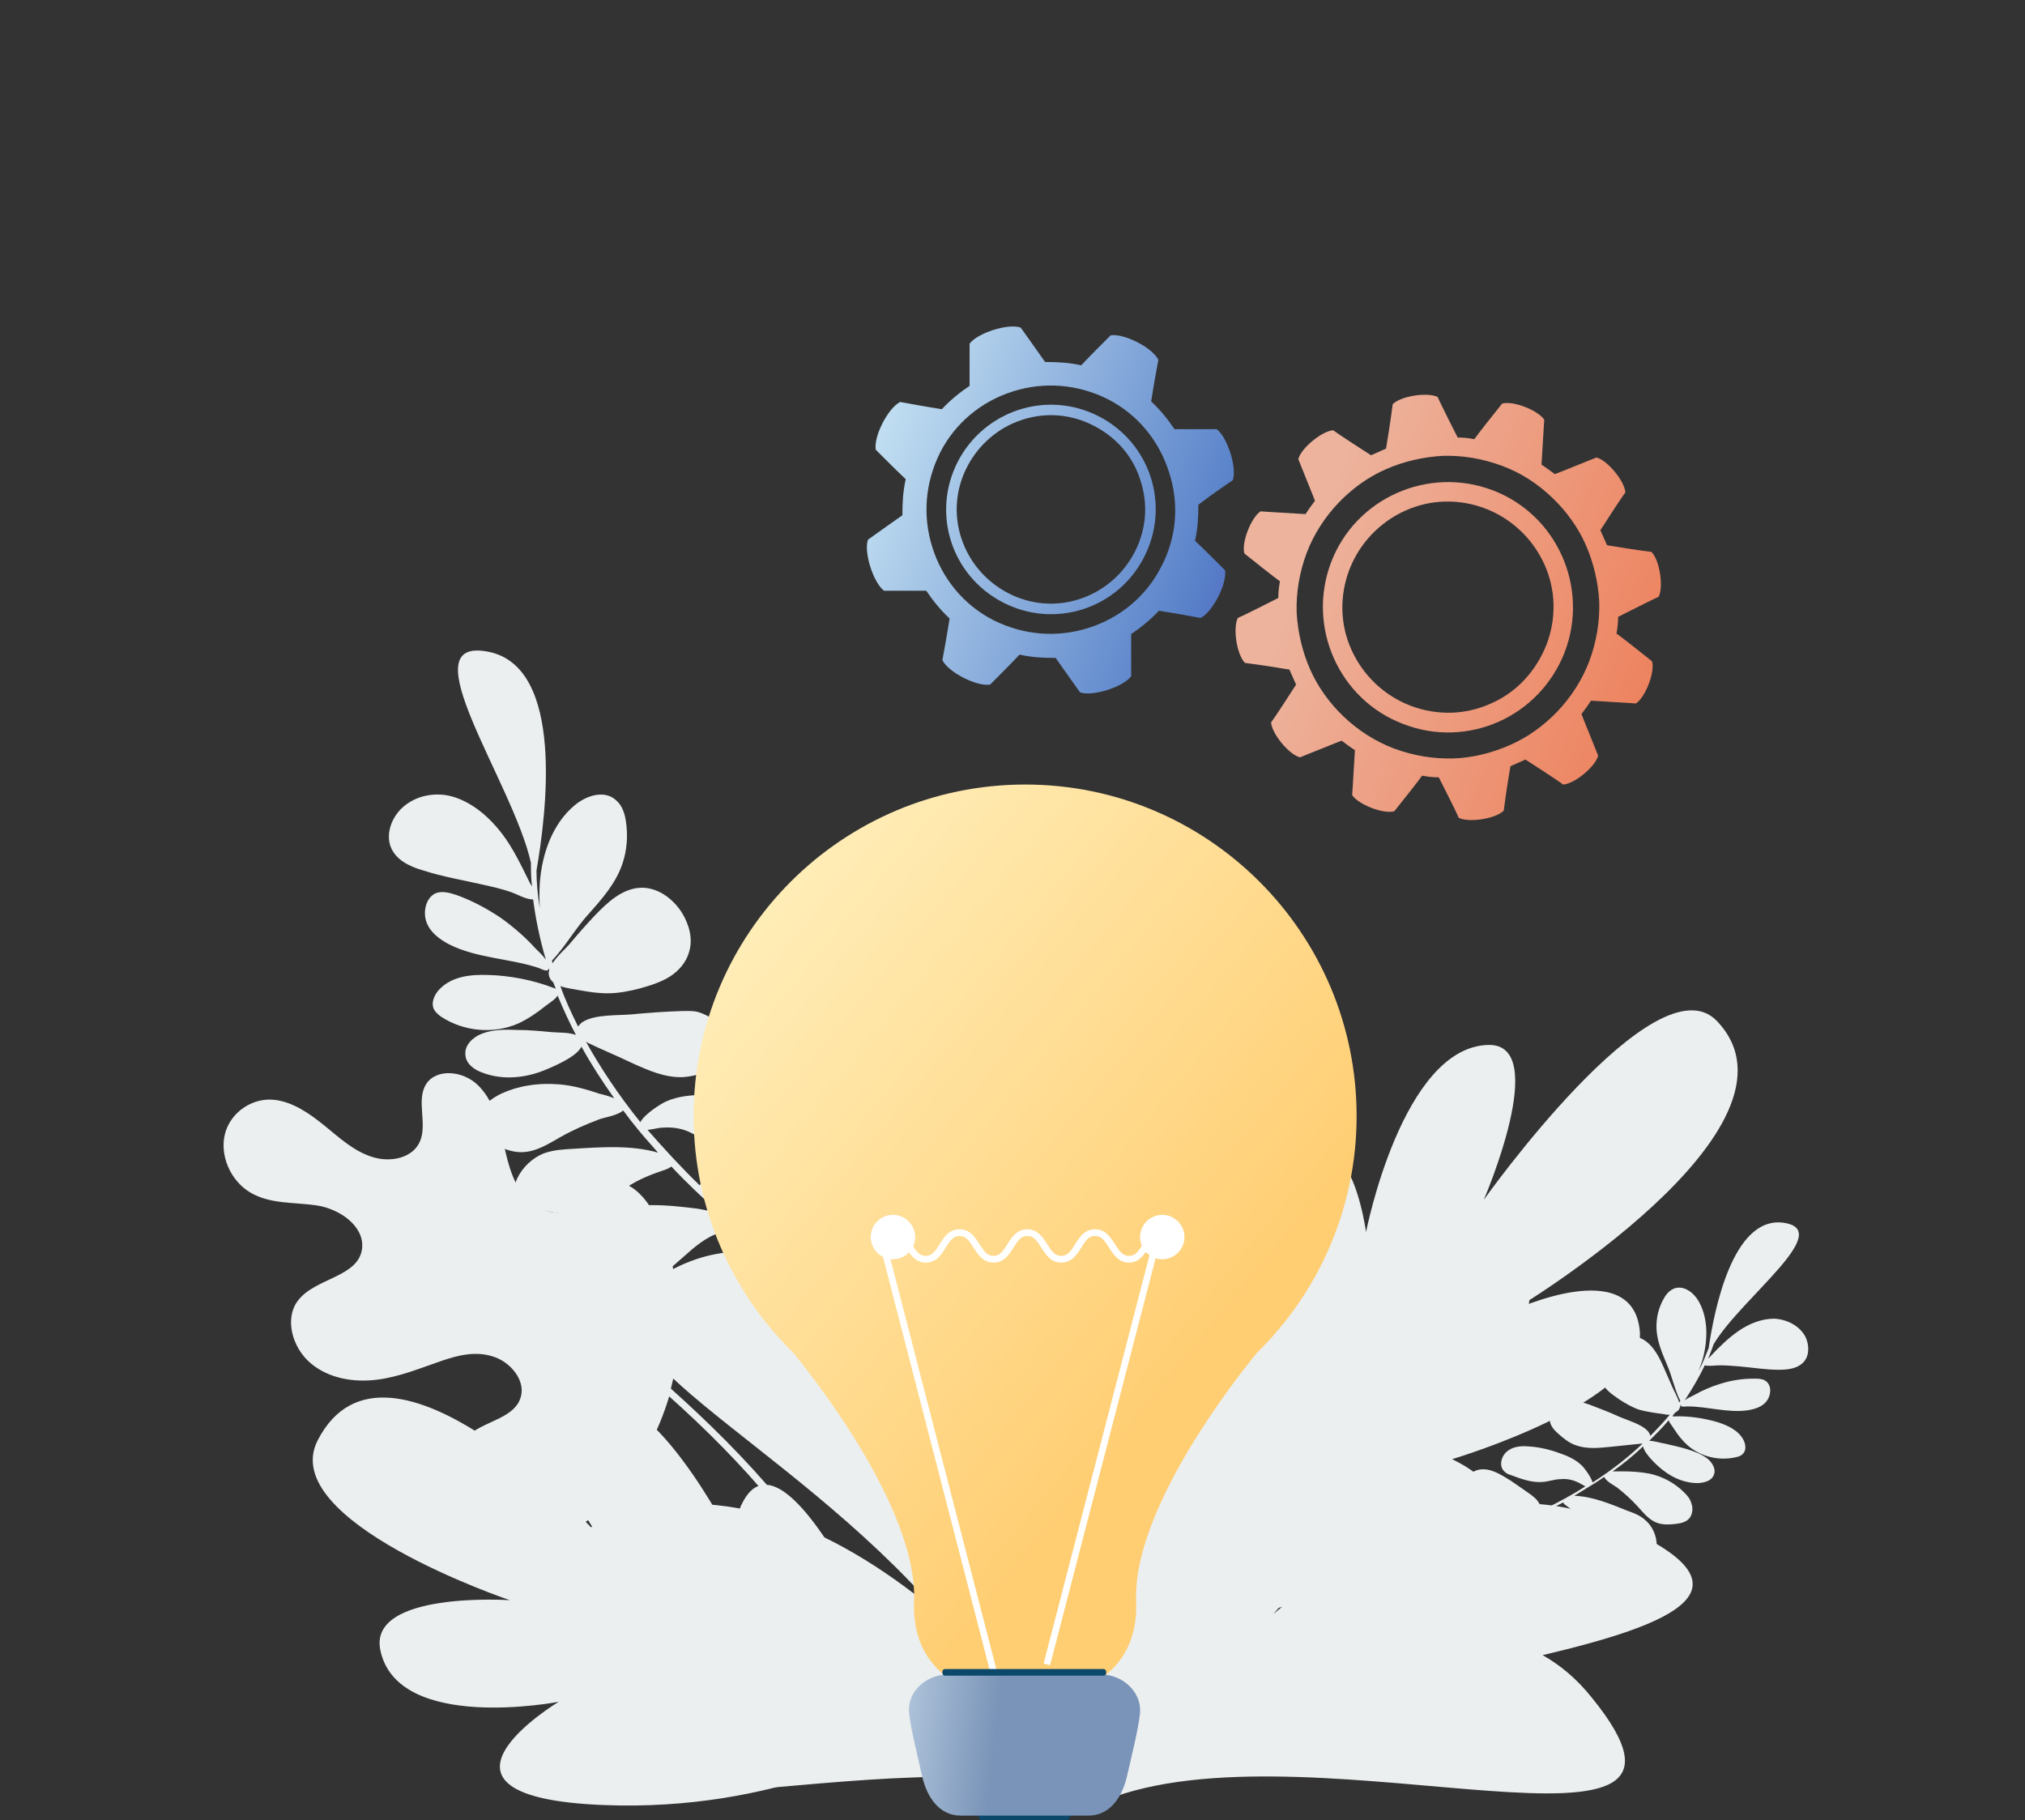
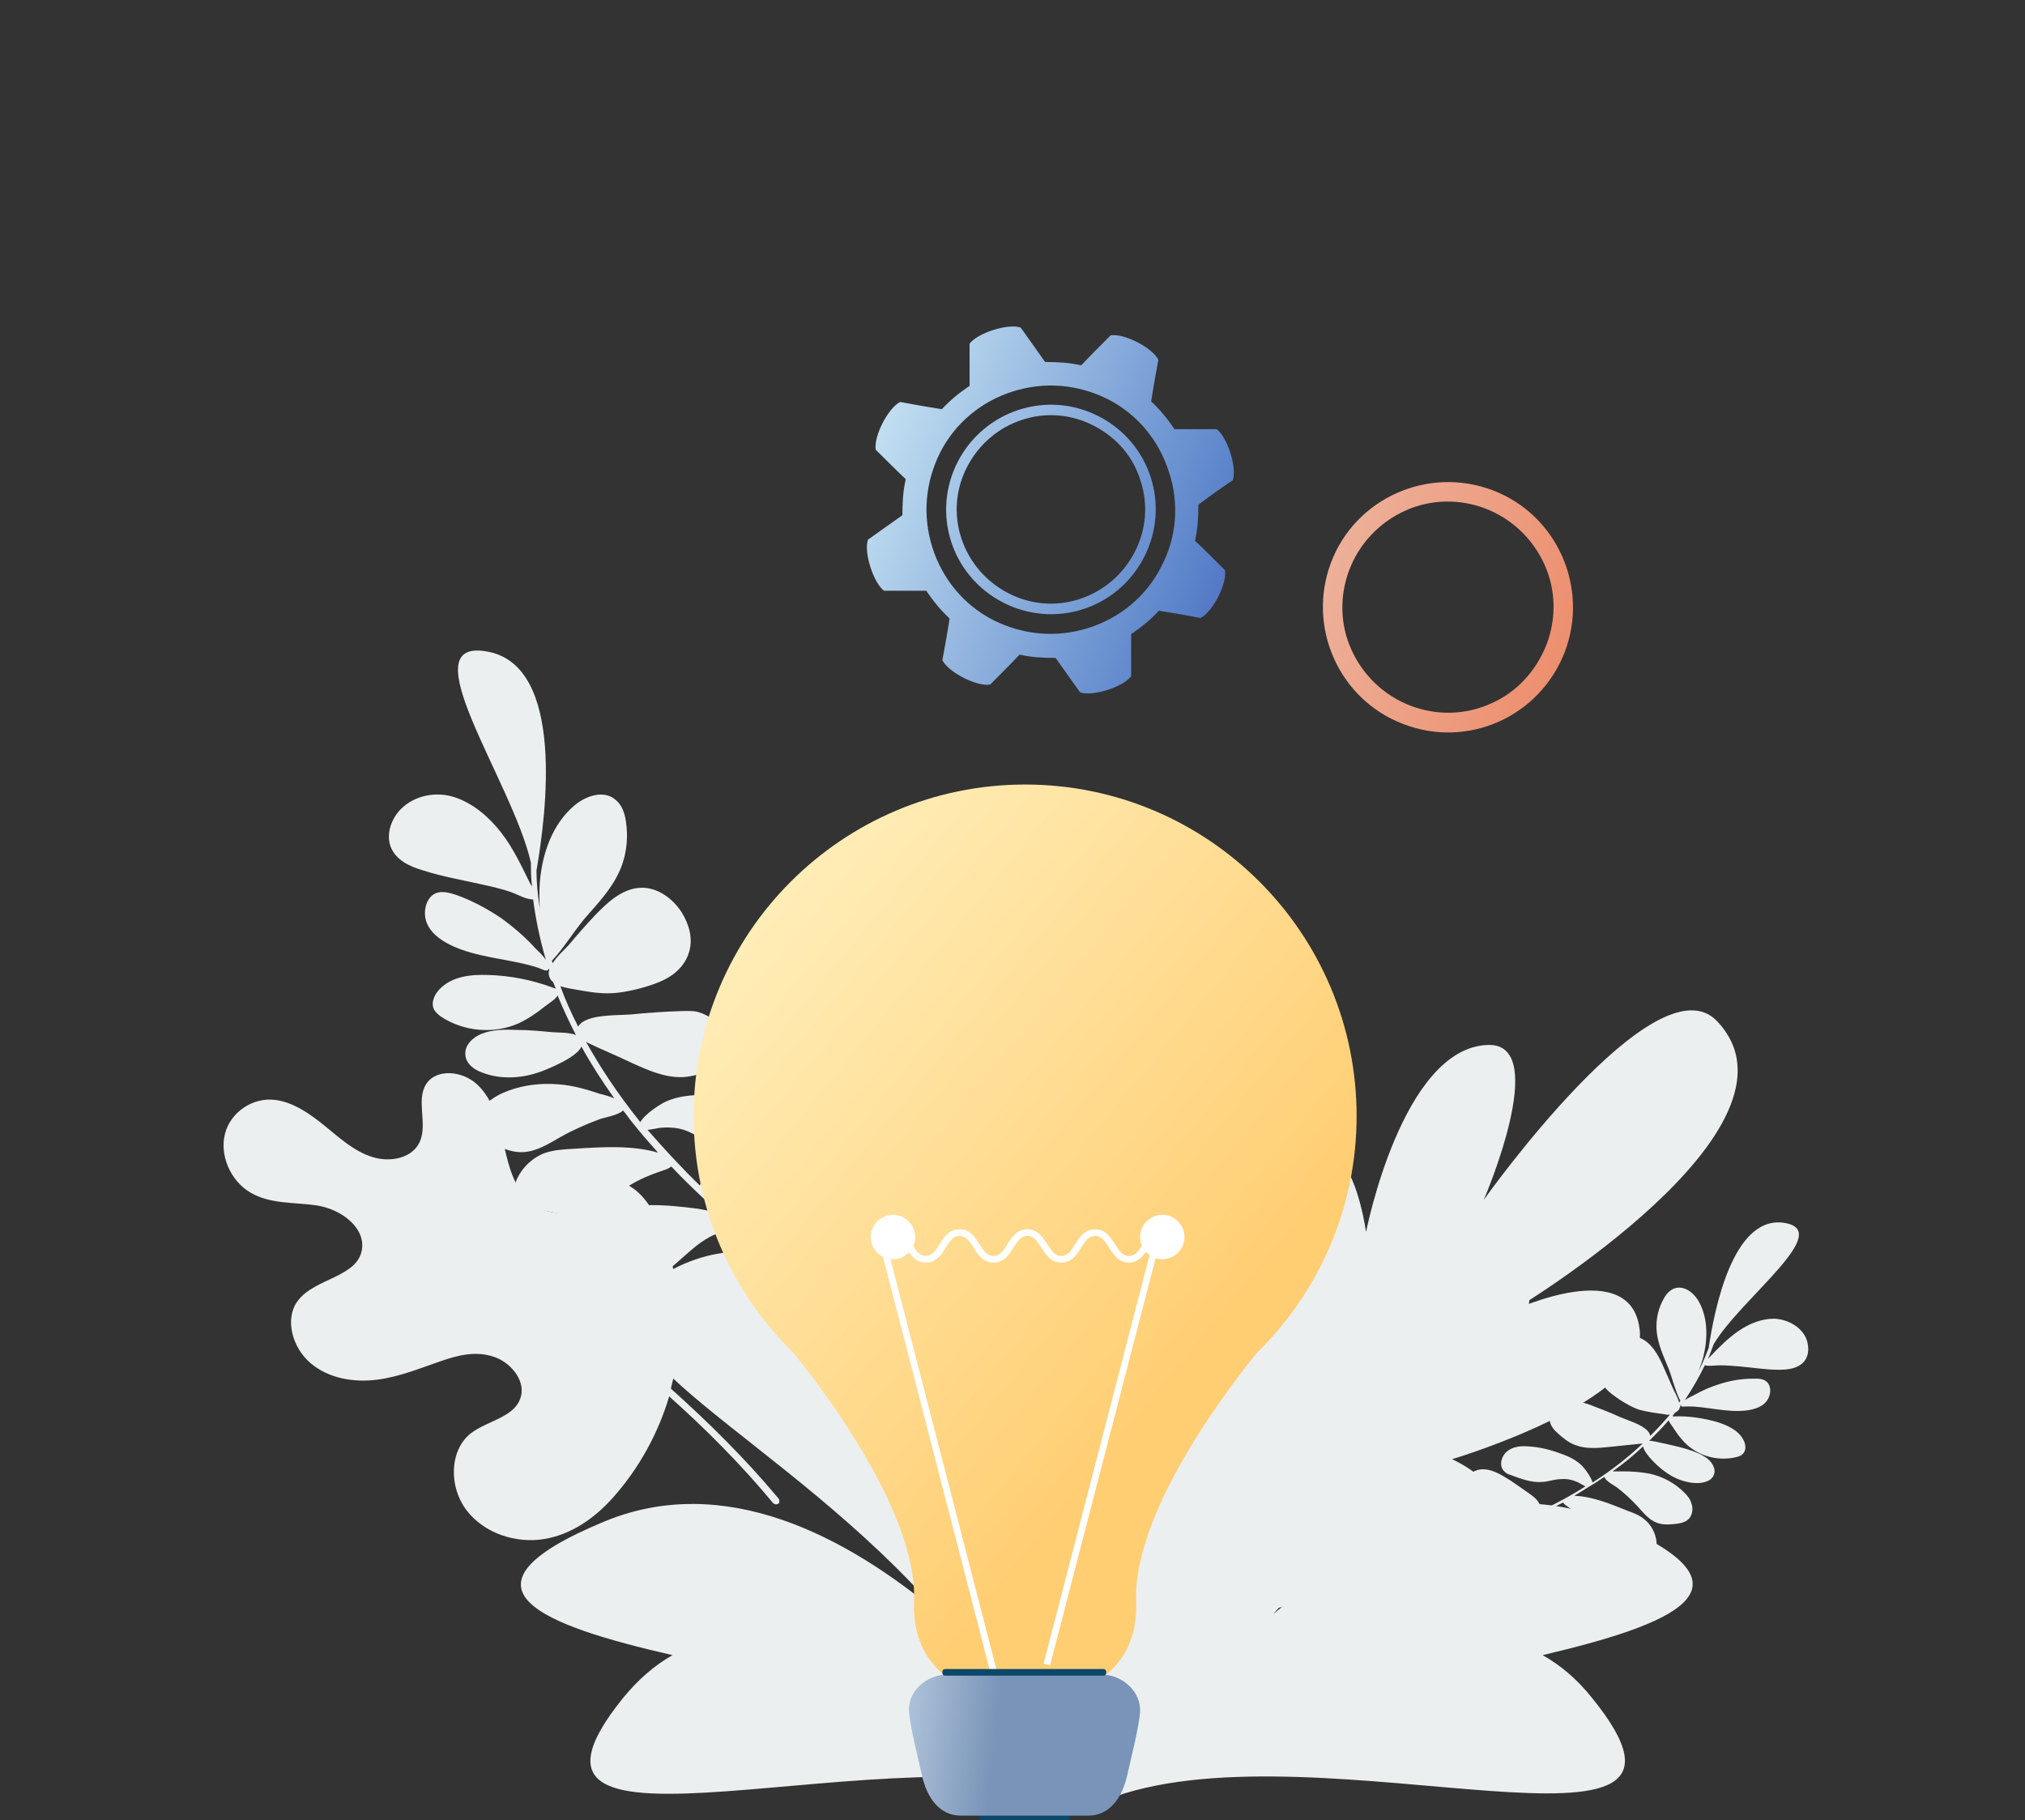
<svg xmlns="http://www.w3.org/2000/svg" version="1.1" viewBox="0 0 332.6 299" xml:space="preserve">
  <rect x="0" y="0" width="332.6" height="299" fill="#333333" stroke="none" />
  <style type="text/css"> .st0{fill:none;} .st1{fill:url(#path31255-5-4-7_00000147921202770124857870000012217443433778164119_);} .st2{fill:url(#path31264-8-6-7_00000158716181856152416510000009413395227337169823_);} .st3{fill:url(#path31275-4-6-8_00000119114586661054974230000003700203593149028777_);} .st4{fill:url(#path31284-1-0-5_00000033364340138265462220000017911425093689777307_);} .st5{fill:#ECEFF0;} .st6{fill:url(#path31305-6-8-3_00000083086113693173563940000008005124586497141403_);} .st7{fill:#0B4869;} .st8{fill:url(#path31316-3-7-2_00000130614723115619392330000009545793031224535938_);} .st9{fill:#FFFFFF;} </style>
  <g transform="translate(-4407.6 -4518.3)">
    <rect class="st0" x="4407.6" y="4518.3" width="332.6" height="299" />
    <g transform="matrix(.912 0 0 .912 409.5 1113.8)">
      <linearGradient id="f" x1="10456" x2="10710" y1="2194.4" y2="1991.5" gradientTransform="matrix(.214 -.071 -.071 -.214 2531.4 5044.6)" gradientUnits="userSpaceOnUse">
        <stop stop-color="#EDB39D" offset=".057" />
        <stop stop-color="#EDB39D" offset=".08" />
        <stop stop-color="#ED825E" offset="1" />
      </linearGradient>
-       <path d="m4682.6 3840.5c0.9-1.8 0.2-6.6-1.3-8.1-2.5-0.3-6.9-1-8-1.2l-1.2-2.7c0.7-1.1 3.8-5.9 4.5-6.8-0.1-2-3.2-5.8-5.2-6.3-2.3 0.9-6.4 2.6-7.5 3-0.8-0.6-1.6-1.2-2.4-1.7 0.1-1.3 0.4-7 0.5-8.1-1.1-1.7-5.7-3.5-7.6-2.9-1.6 2-4.3 5.4-5 6.4-1-0.2-2-0.3-3-0.3-0.6-1.2-3.2-6.3-3.6-7.3-1.8-0.9-6.6-0.2-8.1 1.3-0.3 2.5-1 6.9-1.2 8-0.9 0.4-1.8 0.8-2.7 1.2-1.1-0.7-5.9-3.8-6.8-4.5-2 0.1-5.8 3.2-6.3 5.2 0.9 2.3 2.6 6.4 3 7.5-0.6 0.8-1.2 1.6-1.7 2.4-1.3-0.1-7-0.4-8.1-0.5-1.7 1.1-3.5 5.7-2.9 7.6 2 1.6 5.4 4.3 6.4 5-0.2 1-0.3 2-0.3 3-1.2 0.6-6.3 3.2-7.3 3.6-0.9 1.8-0.2 6.6 1.3 8.1 2.5 0.3 6.9 1 8 1.2l1.2 2.7c-0.7 1.1-3.8 5.9-4.5 6.8 0.1 2 3.2 5.8 5.2 6.3 2.3-0.9 6.4-2.6 7.5-3 0.8 0.6 1.6 1.2 2.4 1.7-0.1 1.3-0.4 7-0.5 8.1 1.1 1.7 5.7 3.5 7.6 2.9 1.6-2 4.3-5.4 5-6.4 1 0.2 2 0.3 3 0.3 0.6 1.2 3.2 6.3 3.6 7.3 1.8 0.9 6.6 0.2 8.1-1.3 0.3-2.5 1-6.9 1.2-8 0.9-0.4 1.8-0.8 2.7-1.2 1.1 0.7 5.9 3.8 6.8 4.5 2-0.1 5.8-3.2 6.3-5.2-0.9-2.3-2.6-6.4-3-7.5 0.6-0.8 1.2-1.6 1.7-2.4 1.3 0.1 7 0.4 8.1 0.5 1.7-1.1 3.5-5.7 2.9-7.6-2-1.6-5.4-4.3-6.4-5 0.2-1 0.3-2 0.3-3 1.2-0.6 6.3-3.2 7.3-3.6zm-37 29.1c-3.6 0.1-7.2-0.5-10.7-1.8-3.4-1.3-6.5-3.3-9.1-5.8-2.5-2.4-4.6-5.3-6-8.5s-2.2-6.7-2.4-10.2c-0.1-3.6 0.5-7.2 1.8-10.7 1.3-3.4 3.3-6.5 5.8-9.1 2.4-2.5 5.3-4.6 8.5-6s6.7-2.2 10.2-2.4c3.6-0.1 7.2 0.5 10.7 1.8s6.5 3.3 9.1 5.8c2.5 2.4 4.6 5.3 6 8.5s2.2 6.7 2.4 10.2c0.1 3.6-0.5 7.2-1.8 10.7-1.3 3.4-3.3 6.5-5.8 9.1-2.4 2.5-5.3 4.6-8.5 6s-6.7 2.3-10.2 2.4z" fill="url(#f)" />
      <linearGradient id="e" x1="10456" x2="10710" y1="2194.4" y2="1991.5" gradientTransform="matrix(.214 -.071 -.071 -.214 2531.4 5044.6)" gradientUnits="userSpaceOnUse">
        <stop stop-color="#EDB39D" offset=".057" />
        <stop stop-color="#EDB39D" offset=".08" />
        <stop stop-color="#ED825E" offset="1" />
      </linearGradient>
      <path d="m4665.7 3850.4c4.4-11.6-1.4-24.7-13-29.1s-24.7 1.4-29.1 13 1.4 24.7 13 29.1c11.6 4.5 24.6-1.3 29.1-13zm-13.3 9.3c-4.6 2.1-9.8 2.2-14.5 0.4s-8.5-5.4-10.6-10-2.2-9.8-0.4-14.5 5.4-8.5 10-10.6 9.8-2.2 14.5-0.4 8.5 5.4 10.6 10 2.2 9.8 0.4 14.5c-1.9 4.8-5.4 8.6-10 10.6z" fill="url(#e)" />
      <linearGradient id="d" x1="10100" x2="10525" y1="2443.5" y2="2097.9" gradientTransform="matrix(.217 -.072 -.072 -.217 2505.1 5061.4)" gradientUnits="userSpaceOnUse">
        <stop stop-color="#E6FFFF" offset="0" />
        <stop stop-color="#5881C9" offset=".685" />
        <stop stop-color="#4C23AE" offset="1" />
      </linearGradient>
      <path d="m4605.9 3819.5c0.8-2.3-1-7.8-2.9-9.2h-7.6c-1.2-1.8-2.6-3.5-4.2-5 0.4-2.6 1.1-6.5 1.3-7.5-1.1-2.2-6.2-4.8-8.6-4.4-1.5 1.5-3.8 3.8-5.3 5.4-2.2-0.5-4.3-0.6-6.5-0.6-1.5-2.1-3.8-5.4-4.4-6.2-2.3-0.8-7.8 1-9.2 2.9v7.6c-1.8 1.2-3.5 2.6-5 4.2-2.6-0.4-6.5-1.1-7.5-1.3-2.2 1.1-4.8 6.2-4.4 8.6 1.5 1.5 3.8 3.8 5.4 5.3-0.5 2.2-0.6 4.3-0.6 6.5-2.1 1.5-5.4 3.8-6.2 4.4-0.8 2.3 1 7.8 2.9 9.2h7.6c1.2 1.8 2.6 3.5 4.2 5-0.4 2.6-1.1 6.5-1.3 7.5 1.1 2.2 6.2 4.8 8.6 4.4 1.5-1.5 3.8-3.8 5.3-5.4 2.2 0.5 4.3 0.6 6.5 0.6 1.5 2.1 3.8 5.4 4.4 6.2 2.3 0.8 7.8-1 9.2-2.9v-7.6c1.8-1.2 3.5-2.6 5-4.2 2.6 0.4 6.5 1.1 7.5 1.3 2.2-1.1 4.8-6.2 4.4-8.6-1.5-1.5-3.8-3.8-5.4-5.3 0.5-2.2 0.6-4.3 0.6-6.5 2.1-1.6 5.4-3.9 6.2-4.4zm-12.9 15.6c-2.7 5.3-7.4 9.2-13.1 11s-11.7 1.3-17.1-1.4c-5.3-2.7-9.2-7.4-11-13.1s-1.3-11.7 1.4-17.1c2.7-5.3 7.4-9.2 13.1-11s11.7-1.3 17.1 1.4c5.3 2.7 9.2 7.4 11 13.1 1.9 5.7 1.4 11.8-1.4 17.1z" fill="url(#d)" />
      <linearGradient id="c" x1="10100" x2="10525" y1="2443.5" y2="2097.9" gradientTransform="matrix(.217 -.072 -.072 -.217 2505.1 5061.4)" gradientUnits="userSpaceOnUse">
        <stop stop-color="#E6FFFF" offset="0" />
        <stop stop-color="#5881C9" offset=".685" />
        <stop stop-color="#4C23AE" offset="1" />
      </linearGradient>
      <path d="m4556.4 3816.1c-4.8 9.3-1.2 20.6 8.1 25.4s20.6 1.2 25.4-8.1 1.2-20.6-8.1-25.4-20.6-1.1-25.4 8.1zm32.9 3.5c1.4 4.3 1 8.9-1.1 12.9s-5.6 7-9.9 8.4-8.9 1-12.9-1.1-7-5.6-8.4-9.9-1-8.9 1.1-12.9 5.6-7 9.9-8.4 8.9-1 12.9 1.1c4.1 2.1 7.1 5.6 8.4 9.9z" fill="url(#c)" />
      <path class="st5" d="m4673.6 4006.9c-21.6-8.9-43.6 2.6-60.4 16.8 27.8-32.3 63.6-56 36.5-69.4-13.8-6.8-26.6 8.9-39.8 35.8 13.5-38.2 16.6-74.2-6-73.6-14.9 0.4-15.9 28.8-16.8 58.6-2.9-28.4-7.6-54.2-21.8-58.2-17.8-5-22.3 34.9-8.8 73.2-13.2-26.9-35.7-39.5-54.6-26.6-17.5 11.9 23.4 28 51.3 60.3-16.9-14.2-38.8-25.7-60.4-16.8-29.3 12.1-10.9 18.8 12.2 24.1-3.2 1.8-6.2 4.4-8.9 7.7-27.6 34.2 48.7 4.7 86 17.8 0.3 0.2 0.7 0.4 1 0.5l0.1 0.1h0.1 0.1 0.1l0.1-0.1c0.3-0.2 0.7-0.4 1-0.5 37.4-13.2 113.7 16.3 86-17.8-2.7-3.4-5.7-5.9-8.9-7.7 22.8-5.4 41.2-12.1 11.9-24.2z" />
      <path class="st5" d="m4463.4 3978.1c-3.8 1.3-7.6 2.9-11.7 3.4s-8.6-0.2-11.9-3-4.7-8-2.3-11.2c3.1-4.2 11-4.2 11.6-9.5 0.4-4-4.1-7.1-8.2-7.7s-8.3-0.2-11.9-2.3-5.6-6.7-4.6-10.6 5-6.6 9-6.1c3.3 0.4 6.3 2.5 9 4.7s5.3 4.6 8.6 5.6c3.2 1 7.2 0.2 8.5-2.8 1.4-3.2-0.7-7.4 1.1-10.3s6.6-2.5 9.3 0.1 3.7 6.3 4.5 9.8 1.5 7.2 3.8 10.1c2.3 2.8 6.8 4.3 9.4 2 1.1-1 1.7-2.5 2.8-3.5 2.1-1.9 5.7-1.3 8 0.6s3.7 4.7 4.8 7.5c3.5 9.5 3.8 19.3 1.5 28.2 6.7 6 13.4 12.6 19.4 19.8 0.2 0.3 0.2 0.7 0 0.9-0.3 0.2-0.7 0.2-1-0.1-5.8-7-12.2-13.4-18.7-19.2-2 6.7-5.4 12.9-10.1 18.2-3.3 3.7-7.5 6.7-12.5 7.5s-10.7-1-13.9-5.2-3.1-10.7 0.7-13.8c3.1-2.4 8.1-2.9 9.1-6.7 0.8-3-2-6.3-5.1-7.2-3.1-1-6.3-0.2-9.2 0.8z" />
      <path class="st5" d="m4629.9 3954.9s6.5-33.3 22-33.7c11.4-0.3-0.8 27.9-0.8 27.9s31-43.7 42-32.2c18.3 19.2-36.7 52.1-36.7 52.1s21.5-10.1 22.8 3.7c1.3 12.7-33.8 23.1-33.8 23.1 28.7 14-38.3 28.7-46.1 30.3-0.1 0.1-0.2 0.3-0.2 0.4-0.1 0.3-0.5 0.4-0.7 0.2-0.2-0.1-0.3-0.3-0.3-0.5 0-0.1 0-0.2 0.1-0.3 0.1-0.2 0.2-0.4 0.3-0.7-0.8-5.2-3.6-31.4 10.2-65.4 16.4-40.5 21.2-4.9 21.2-4.9z" />
-       <path class="st5" d="m4484.5 4039.5s-28.9 5.6-32.1-9.2c-2.4-10.8 23.3-9.1 23.3-9.1s-42.1-14.2-34.6-28.8c12.5-24.3 50.2 16.7 50.2 16.7s-12.4-17-1.2-23.2c10.3-5.7 25.5 24.2 25.5 24.2 6.2-32.5 31 26.6 33.8 33.4 0.1 0 0.3 0 0.4 0.1 0.3 0 0.4 0.3 0.3 0.6-0.1 0.2-0.2 0.4-0.3 0.5s-0.2 0.1-0.3 0.1c-0.2 0-0.4-0.1-0.6-0.1-4.2 2.6-25.4 14.6-56.2 13.4-36.8-1.4-8.2-18.6-8.2-18.6z" />
      <path class="st5" d="m4558.7 3981.7c-17.9-11.3-18.5-11.7-23.9-15.3l-0.6-0.4c-3.4-2.3-6.7-4.6-9.7-6.9 2.8 0 5.5 0 8.3 0.6 1.7 0.4 3.4 0.9 5.1 1.1 1.8 0.2 3.6 0 5.4-0.2 1.2-0.2 2.4-0.5 3.5-1.1s2-1.7 2.1-3c0.2-1.8-1-3.5-2.4-4.5-2.6-1.7-5.8-1.9-8.9-1.7-1.8 0.1-3.6 0.3-5.4 0.7-2.8 0.7-8.6 3.3-9.2 6.9-4.1-3.2-7.8-6.4-11.1-9.5 3.1 0.5 6.1 1.4 9.2 1.9 3.3 0.5 6.7 0.3 9.5-1.6 0.7-0.5 1.4-1.1 1.8-1.9 0.9-2-0.5-4.4-2.3-5.5-2.9-1.6-6.3-0.7-9.4 0.2-1.6 0.4-3.1 0.9-4.7 1.3-1.3 0.4-2.7 0.8-3.9 1.5-0.8 0.5-1.8 1.4-2.2 2.2-3.5-3.4-6.6-6.8-9.4-10 1-0.1 2.1-0.4 2.6-0.4 1.5-0.1 3 0 4.5 0.6s2.9 1.6 4.4 2.3c2.9 1.3 6.3 1.2 9.4 1 0.6 0 1.2-0.1 1.8-0.3 1.8-0.8 2.2-3.7 1.1-5.4s-3.1-2.6-5.1-3.1c-2.7-0.7-5.5-1-8.3-1-2.4 0-4.9 0.2-7.1 1.2-0.7 0.3-3.7 2.1-4.6 3.7-4.1-5.1-7.3-10-9.8-14.5 0.1 0.1 0.2 0.1 0.3 0.2 2.7 1.3 5.4 2.4 8.1 3.7 2.9 1.3 5.8 2.6 9 2.5 1.9-0.1 3.8-0.7 5.6-1.5 1.3-0.6 2.7-1.3 3.3-2.7 0.5-1.2 0.2-2.6-0.5-3.6s-1.7-1.9-2.7-2.5c-0.9-0.6-1.8-1.1-2.8-1.4s-2.1-0.2-3.1-0.2c-3 0.1-6 0.3-9 0.6-2.4 0.2-6.3 0-8.5 1.2-0.6 0.3-0.9 0.7-1.1 1-1.3-2.6-2.4-5-3.2-7.3 0.5 0.2 1.1 0.3 1.5 0.4 2.3 0.4 4.6 0.9 7 0.9 2 0 4-0.4 5.9-0.9 1.8-0.5 3.7-1.1 5.3-2.1s3-2.6 3.5-4.5c0.7-2.3 0-4.9-1.3-7-1.7-2.7-4.6-4.7-7.6-4.5-3.2 0.2-5.8 2.6-8.1 5-1.6 1.7-3.1 3.4-4.6 5.2-0.7 0.8-2.2 2.1-3 3.4 0-0.2-0.1-0.3-0.1-0.5 2.3-2.4 4.3-5.9 6.6-8.4 2.4-2.7 4.9-5.5 6.1-9.1 0.8-2.4 1-5 0.6-7.6-0.2-1.4-0.7-2.9-1.8-3.8-2.1-1.9-5.4-0.8-7.5 1-3.9 3.3-5.8 8.6-6.2 13.9-0.1 1.5-0.1 3.1 0 4.6-0.4-2.5-0.6-4.8-0.6-6.8 1.8-10.4 5.1-36.6-8.6-39.4-14.8-3 4.4 23.5 7.6 38 0 1.2 0 2.7 0.2 4.3-0.1-0.2-0.2-0.4-0.3-0.5-1.6-3.2-3.1-6.5-5.3-9.3s-5-5.2-8.3-6.3-7.2-0.4-9.7 2.1c-1.7 1.7-2.7 4.4-1.9 6.7 0.9 2.5 3.5 3.7 6 4.4 3.4 1.1 7 1.7 10.5 2.5 1.8 0.4 3.6 0.8 5.3 1.4 1.1 0.4 2.6 1.3 3.9 1.3 0.4 3.1 1.1 6.8 2.3 10.9-0.5-0.8-1.4-1.6-1.9-2.1-1.8-2-3.9-3.8-6.1-5.4-2.5-1.7-5.3-3.2-8.1-4.2-1.2-0.4-2.6-0.8-3.8-0.3-1.7 0.8-2.3 3.3-1.6 5.2s2.4 3.1 4.1 4c5 2.5 10.8 2.5 16 4.2 0.8 0.3 1.8 0.9 1.9 0.1 0 0.1 0.1 0.2 0.1 0.2v0.1c0 0.2-0.1 0.3-0.1 0.5 0 0.7 0.3 1.3 0.8 1.7 0.2 0.4 0.3 0.8 0.5 1.2-0.1-0.1-0.3-0.1-0.5-0.2-3.7-1.4-7.8-2.2-11.7-2.3-3.1-0.1-6.4 0.2-8.7 2.5-1 1-1.7 2.6-1 3.8 0.3 0.5 0.8 0.9 1.2 1.2 4.1 2.7 9.5 3.2 14 1.2 1.7-0.8 3.3-1.9 4.8-3.1 0.8-0.6 1.9-1.3 2.2-1.9 1 2.4 2.1 4.8 3.3 7.1-1.3-0.5-3.2-0.4-4.3-0.5-2.1-0.2-4.2-0.4-6.3-0.4-2.1-0.1-4.4-0.1-6.4 0.7-1.5 0.6-3.1 2-2.9 3.8 0.1 1.6 1.6 2.7 3.1 3.2 3.4 1.3 7.2 1 10.5-0.2 1.3-0.5 6.4-2.5 7.3-4.5 1.7 3.1 3.7 6.2 5.9 9.3-1-0.4-2.1-0.7-2.6-0.8-2.4-0.8-4.8-1.5-7.3-1.7-3.7-0.3-7.5 0.2-10.9 1.9-1.1 0.6-2.1 1.3-2.9 2.3-0.7 1-1.1 2.4-0.8 3.6 0.5 1.7 2.1 2.7 3.7 3.4 1.4 0.6 2.9 1.1 4.4 1 2.4-0.1 4.6-1.5 6.7-2.7 2.3-1.3 4.6-2.3 7-3.2 0.7-0.3 3.4-0.7 4.3-1.6 0.6 0.7 1.1 1.5 1.7 2.2 1.4 1.8 3 3.6 4.6 5.4-4.8-1.4-10.3-1-15.2-0.7-1.8 0.1-3.6 0.2-5.3 0.8-2.1 0.8-3.9 2.5-4.9 4.6-0.6 1.3-0.8 3 0.1 3.9 0.4 0.4 1 0.6 1.5 0.8 3.8 1.3 8 2.4 11.7 1 2.4-0.9 4.3-2.8 6.5-4.2 2.1-1.4 4.4-2.3 6.8-3.1 0.6-0.2 0.9-0.4 1.2-0.6 2.7 2.9 5.7 5.7 8.8 8.5-1.6-0.5-3.5-0.8-4-0.9-5.6-0.7-11.4-1.3-16.7 0.8-1.5 0.6-2.9 1.4-3.9 2.6-1.1 1.2-1.8 2.8-1.7 4.5 0.1 2.1 1.6 3.9 3.3 4.9 1.8 1 3.8 1.2 5.8 1.1 1.3 0 2.6-0.2 3.8-0.6 5.1-1.7 8.3-7.5 13.4-9 0.6-0.2 1.3-0.3 1.8-0.7 0.2-0.2 0.4-0.4 0.4-0.6 2.3 2 4.7 3.9 7.1 5.8-1.3 0.3-3.2 1.4-3.9 1.8-1.6 0.9-3 2.1-4.2 3.5-2.5 3.1-3.6 7.5-2.3 11.3 0.2 0.5 0.4 1 0.7 1.4 0.7 0.8 1.8 0.9 2.8 0.7s1.8-0.9 2.6-1.5c2-1.6 4.1-3.5 4.9-6 0.6-1.9 0.5-4 0.5-6 0-0.8 0.5-2.8 0.4-4 2.8 2.1 5.7 4.2 8.8 6.2l0.6 0.4c5.3 3.6 6 4 23.9 15.3 0.1 0.1 0.3 0.1 0.4 0 0.1 0 0.2-0.1 0.2-0.2 0.7-0.2 0.6-0.5 0.4-0.7z" />
      <path class="st5" d="m4624.5 4016.6c13.3-3.3 13.8-3.4 17.8-4.6l0.5-0.1c2.6-0.7 5.1-1.5 7.4-2.3-1.7-0.6-3.4-1.1-5.3-1.3-1.1-0.1-2.3-0.1-3.4-0.3-1.2-0.2-2.2-0.7-3.3-1.2-0.7-0.4-1.4-0.8-1.9-1.4s-0.9-1.5-0.7-2.3c0.2-1.2 1.3-2 2.4-2.3 1.9-0.5 4 0 5.8 0.8 1.1 0.4 2.2 0.9 3.2 1.6 1.6 1 4.7 3.8 4.2 6.1 3.2-1.1 6.1-2.3 8.8-3.6-2-0.3-4.1-0.4-6.1-0.7-2.1-0.4-4.2-1.2-5.6-2.9-0.4-0.4-0.7-1-0.7-1.5-0.1-1.4 1.2-2.6 2.6-2.9 2.1-0.4 4 0.9 5.8 2 0.9 0.6 1.7 1.2 2.6 1.8 0.7 0.5 1.5 1 2.1 1.7 0.4 0.5 0.8 1.2 0.9 1.8 2.9-1.4 5.5-2.8 7.8-4.3-0.6-0.3-1.2-0.7-1.5-0.8-0.9-0.4-1.9-0.6-2.9-0.5-1.1 0-2.1 0.4-3.2 0.5-2.1 0.2-4.1-0.6-6-1.3-0.4-0.1-0.7-0.3-1-0.6-1-0.9-0.6-2.7 0.5-3.6s2.5-1 3.8-0.9c1.8 0.1 3.6 0.5 5.3 1.1 1.5 0.5 3 1.1 4.2 2.2 0.4 0.3 1.8 2.1 2.1 3.2 3.6-2.3 6.6-4.7 9-7h-0.2c-1.9 0.2-3.8 0.4-5.8 0.6s-4.1 0.4-6-0.3c-1.2-0.4-2.2-1.2-3.2-2.1-0.7-0.6-1.4-1.4-1.5-2.3 0-0.8 0.4-1.6 1-2.1s1.4-0.8 2.2-1c0.7-0.2 1.4-0.3 2-0.3 0.7 0 1.3 0.3 2 0.5 1.8 0.7 3.7 1.4 5.4 2.2 1.4 0.6 3.9 1.3 5 2.5 0.3 0.3 0.4 0.6 0.5 0.9 1.3-1.3 2.5-2.6 3.5-3.8-0.4 0-0.7 0-1-0.1-1.5-0.2-3-0.4-4.5-0.8-1.2-0.4-2.4-1.1-3.5-1.8-1-0.7-2.1-1.4-2.8-2.4s-1.3-2.2-1.3-3.5c0.1-1.6 1-3 2.2-4 1.6-1.3 3.8-2 5.6-1.2 1.9 0.8 3.1 2.8 4 4.8 0.6 1.4 1.2 2.7 1.8 4.1 0.3 0.7 0.9 1.7 1.2 2.7 0.1-0.1 0.1-0.2 0.2-0.3-1-1.9-1.5-4.5-2.4-6.5-0.9-2.2-1.9-4.4-1.9-6.9 0-1.7 0.4-3.3 1.2-4.8 0.4-0.8 1-1.6 1.9-2 1.7-0.7 3.5 0.6 4.4 2.1 1.7 2.8 1.8 6.5 1 9.9-0.2 1-0.6 1.9-0.9 2.8 0.8-1.5 1.3-2.9 1.8-4.1 1-6.8 4.3-23.6 13.3-22.6 9.8 1.2-7.5 13.6-12.4 21.9-0.3 0.8-0.6 1.7-1 2.6l0.3-0.3c1.6-1.7 3.3-3.4 5.2-4.7s4.1-2.2 6.4-2.2c2.2 0.1 4.5 1.2 5.6 3.2 0.7 1.4 0.8 3.3-0.2 4.5-1.1 1.3-2.9 1.5-4.6 1.5-2.3 0-4.7-0.4-7-0.6-1.2-0.1-2.4-0.2-3.6-0.2-0.8 0-1.9 0.2-2.7 0-0.9 1.9-2.1 4-3.6 6.3 0.5-0.4 1.2-0.7 1.6-0.9 1.6-0.9 3.2-1.6 4.9-2.1 1.9-0.6 3.9-0.9 5.9-0.9 0.9 0 1.8 0 2.4 0.6 0.9 0.9 0.7 2.5-0.1 3.5s-2.1 1.4-3.4 1.6c-3.6 0.5-7.2-0.7-10.8-0.7-0.5 0-1.3 0.2-1.2-0.3l-0.1 0.1v0.1c0 0.1 0 0.2-0.1 0.3-0.1 0.5-0.5 0.7-0.8 0.9-0.2 0.2-0.4 0.4-0.5 0.7h0.3c2.6-0.1 5.2 0.3 7.7 1 1.9 0.6 3.9 1.5 4.8 3.3 0.4 0.8 0.5 1.9-0.2 2.5-0.3 0.3-0.6 0.4-1 0.5-3.1 0.8-6.5 0-8.9-2.1-0.9-0.8-1.7-1.8-2.4-2.9-0.3-0.5-0.9-1.2-1-1.6-1.1 1.3-2.3 2.5-3.5 3.7 0.9 0 2.1 0.4 2.8 0.5 1.3 0.3 2.7 0.6 4 1s2.7 0.9 3.8 1.8c0.8 0.7 1.5 1.9 1 2.9-0.4 1-1.6 1.3-2.6 1.4-2.3 0.1-4.6-0.8-6.5-2.3-0.7-0.5-3.4-2.9-3.6-4.3-1.7 1.6-3.5 3.1-5.5 4.5h1.8c1.6 0 3.2 0.1 4.8 0.4 2.4 0.5 4.6 1.7 6.3 3.4 0.6 0.6 1.1 1.2 1.3 2 0.3 0.8 0.2 1.7-0.2 2.4-0.6 1-1.9 1.2-3 1.3-1 0.1-2 0.1-2.9-0.2-1.5-0.5-2.5-1.8-3.6-3s-2.4-2.4-3.7-3.4c-0.4-0.3-2-1.1-2.3-1.9-0.5 0.3-1 0.7-1.5 1l-3.9 2.4c3.3 0.1 6.6 1.5 9.6 2.7 1.1 0.4 2.2 0.8 3.1 1.6 1.1 0.9 1.9 2.3 2.1 3.9 0.1 0.9-0.1 2-0.9 2.4-0.3 0.2-0.7 0.2-1.1 0.2-2.6 0-5.4-0.2-7.4-1.8-1.3-1.1-2.1-2.6-3.2-3.9-1-1.3-2.2-2.3-3.6-3.3-0.3-0.2-0.5-0.4-0.6-0.6-2.3 1.2-4.7 2.4-7.2 3.4 1.1 0 2.3 0.2 2.6 0.3 3.6 0.7 7.3 1.5 10.2 3.9 0.8 0.7 1.5 1.4 1.9 2.4s0.5 2.1 0.1 3.1c-0.5 1.3-1.8 2.1-3.1 2.3s-2.6-0.1-3.8-0.5c-0.8-0.3-1.6-0.7-2.2-1.2-2.8-2.1-3.6-6.3-6.4-8.3-0.3-0.2-0.7-0.5-0.9-0.8-0.1-0.2-0.1-0.3-0.2-0.4-1.8 0.7-3.7 1.4-5.6 2.1 0.8 0.4 1.7 1.5 2 1.9 0.8 0.9 1.4 1.9 1.9 3 0.9 2.4 0.7 5.3-0.9 7.4-0.2 0.3-0.4 0.6-0.8 0.7-0.6 0.3-1.3 0.2-1.9-0.2-0.5-0.4-0.9-0.9-1.3-1.5-0.9-1.4-1.8-3-1.8-4.7 0-1.3 0.5-2.6 0.9-3.8 0.2-0.5 0.2-1.8 0.6-2.6-2.2 0.7-4.4 1.4-6.7 2.1l-0.5 0.1c-4 1.1-4.5 1.3-17.9 4.6-0.1 0-0.2 0-0.3-0.1-0.1 0-0.1-0.1-0.1-0.2 0.3 0.2 0.4 0.1 0.5 0z" />
      <linearGradient id="b" x1="9223.4" x2="8867.7" y1="1787.5" y2="2079" gradientTransform="matrix(.281 0 0 -.281 2006.7 4480.9)" gradientUnits="userSpaceOnUse">
        <stop stop-color="#FFCE73" offset="3e-7" />
        <stop stop-color="#FFF2C2" offset="1" />
      </linearGradient>
      <path d="m4568.5 3874.3c-32.9 0-59.7 26.7-59.7 59.7 0 16.7 6.9 31.8 17.9 42.6 3.3 4 22.5 28.1 21.8 44.8-0.7 18.3 20 18 20 18s20.7 0.2 20-18c-0.7-16.7 18.5-40.8 21.8-44.8 11-10.8 17.9-25.9 17.9-42.6 0-32.9-26.7-59.7-59.7-59.7z" fill="url(#b)" />
      <path class="st7" d="m4572.5 4062.8h-8.3c-2.5 0-4.5-2-4.5-4.5v-16.3c0-2.5 2-4.5 4.5-4.5h8.3c2.5 0 4.5 2 4.5 4.5v16.3c0 2.5-2 4.5-4.5 4.5z" />
      <linearGradient id="a" x1="8996.9" x2="9097.5" y1="1555.3" y2="1543.7" gradientTransform="matrix(.281 0 0 -.281 2006.7 4480.9)" gradientUnits="userSpaceOnUse">
        <stop stop-color="#D4E4F2" offset="0" />
        <stop stop-color="#7994B8" offset="1" />
      </linearGradient>
      <path d="m4582.3 4034.6h-27.8c-3.8 0-7.3 3.1-6.9 6.9 0.3 2.9 1.7 8.5 2.4 11.6 0.9 3.7 3.1 6.9 6.9 6.9h23c3.8 0 6-3.2 6.9-6.9 0.7-3.1 2.1-8.6 2.4-11.6 0.3-3.8-3.2-6.9-6.9-6.9z" fill="url(#a)" />
      <path class="st9" d="m4540.7 3955.8c0 2.2 1.8 4 4 4s4-1.8 4-4-1.8-4-4-4-4 1.8-4 4z" />
      <path class="st9" d="m4589.2 3955.8c0 2.2 1.8 4 4 4s4-1.8 4-4-1.8-4-4-4-4 1.8-4 4z" />
      <rect class="st9" transform="matrix(.251 -.968 .968 .251 -434.82 7427.6)" x="4542.9" y="3994.2" width="80.7" height="1.2" />
      <rect class="st9" transform="matrix(.968 -.25 .25 .968 -854.9 1267.2)" x="4554.2" y="3954.5" width="1.2" height="80.7" />
      <path class="st9" d="m4587.2 3960.4c-1.9 0-2.8-1.5-3.6-2.7-0.8-1.3-1.4-2.1-2.5-2.1s-1.7 0.8-2.5 2.1-1.7 2.7-3.6 2.7-2.8-1.5-3.6-2.7c-0.8-1.3-1.4-2.1-2.5-2.1s-1.7 0.8-2.5 2.1-1.7 2.7-3.6 2.7-2.8-1.5-3.6-2.7c-0.8-1.3-1.4-2.1-2.5-2.1s-1.7 0.8-2.5 2.1-1.7 2.7-3.6 2.7-2.8-1.5-3.6-2.7c-0.8-1.3-1.4-2.1-2.5-2.1v-1.2c1.9 0 2.8 1.5 3.6 2.7 0.8 1.3 1.4 2.1 2.5 2.1s1.7-0.8 2.5-2.1 1.7-2.7 3.6-2.7 2.8 1.5 3.6 2.7c0.8 1.3 1.4 2.1 2.5 2.1s1.7-0.8 2.5-2.1 1.7-2.7 3.6-2.7 2.8 1.5 3.6 2.7c0.8 1.3 1.4 2.1 2.5 2.1s1.7-0.8 2.5-2.1 1.7-2.7 3.6-2.7 2.8 1.5 3.6 2.7c0.8 1.3 1.4 2.1 2.5 2.1s1.7-0.8 2.5-2.1 1.7-2.7 3.6-2.7v1.2c-1.1 0-1.7 0.8-2.5 2.1-0.9 1.3-1.8 2.7-3.6 2.7z" />
      <path class="st7" d="m4582.6 4033.6h-28.5c-0.3 0-0.5 0.2-0.5 0.5v0.2c0 0.3 0.2 0.5 0.5 0.5h28.5c0.3 0 0.5-0.2 0.5-0.5v-0.2c0-0.3-0.2-0.5-0.5-0.5z" />
    </g>
  </g>
</svg>